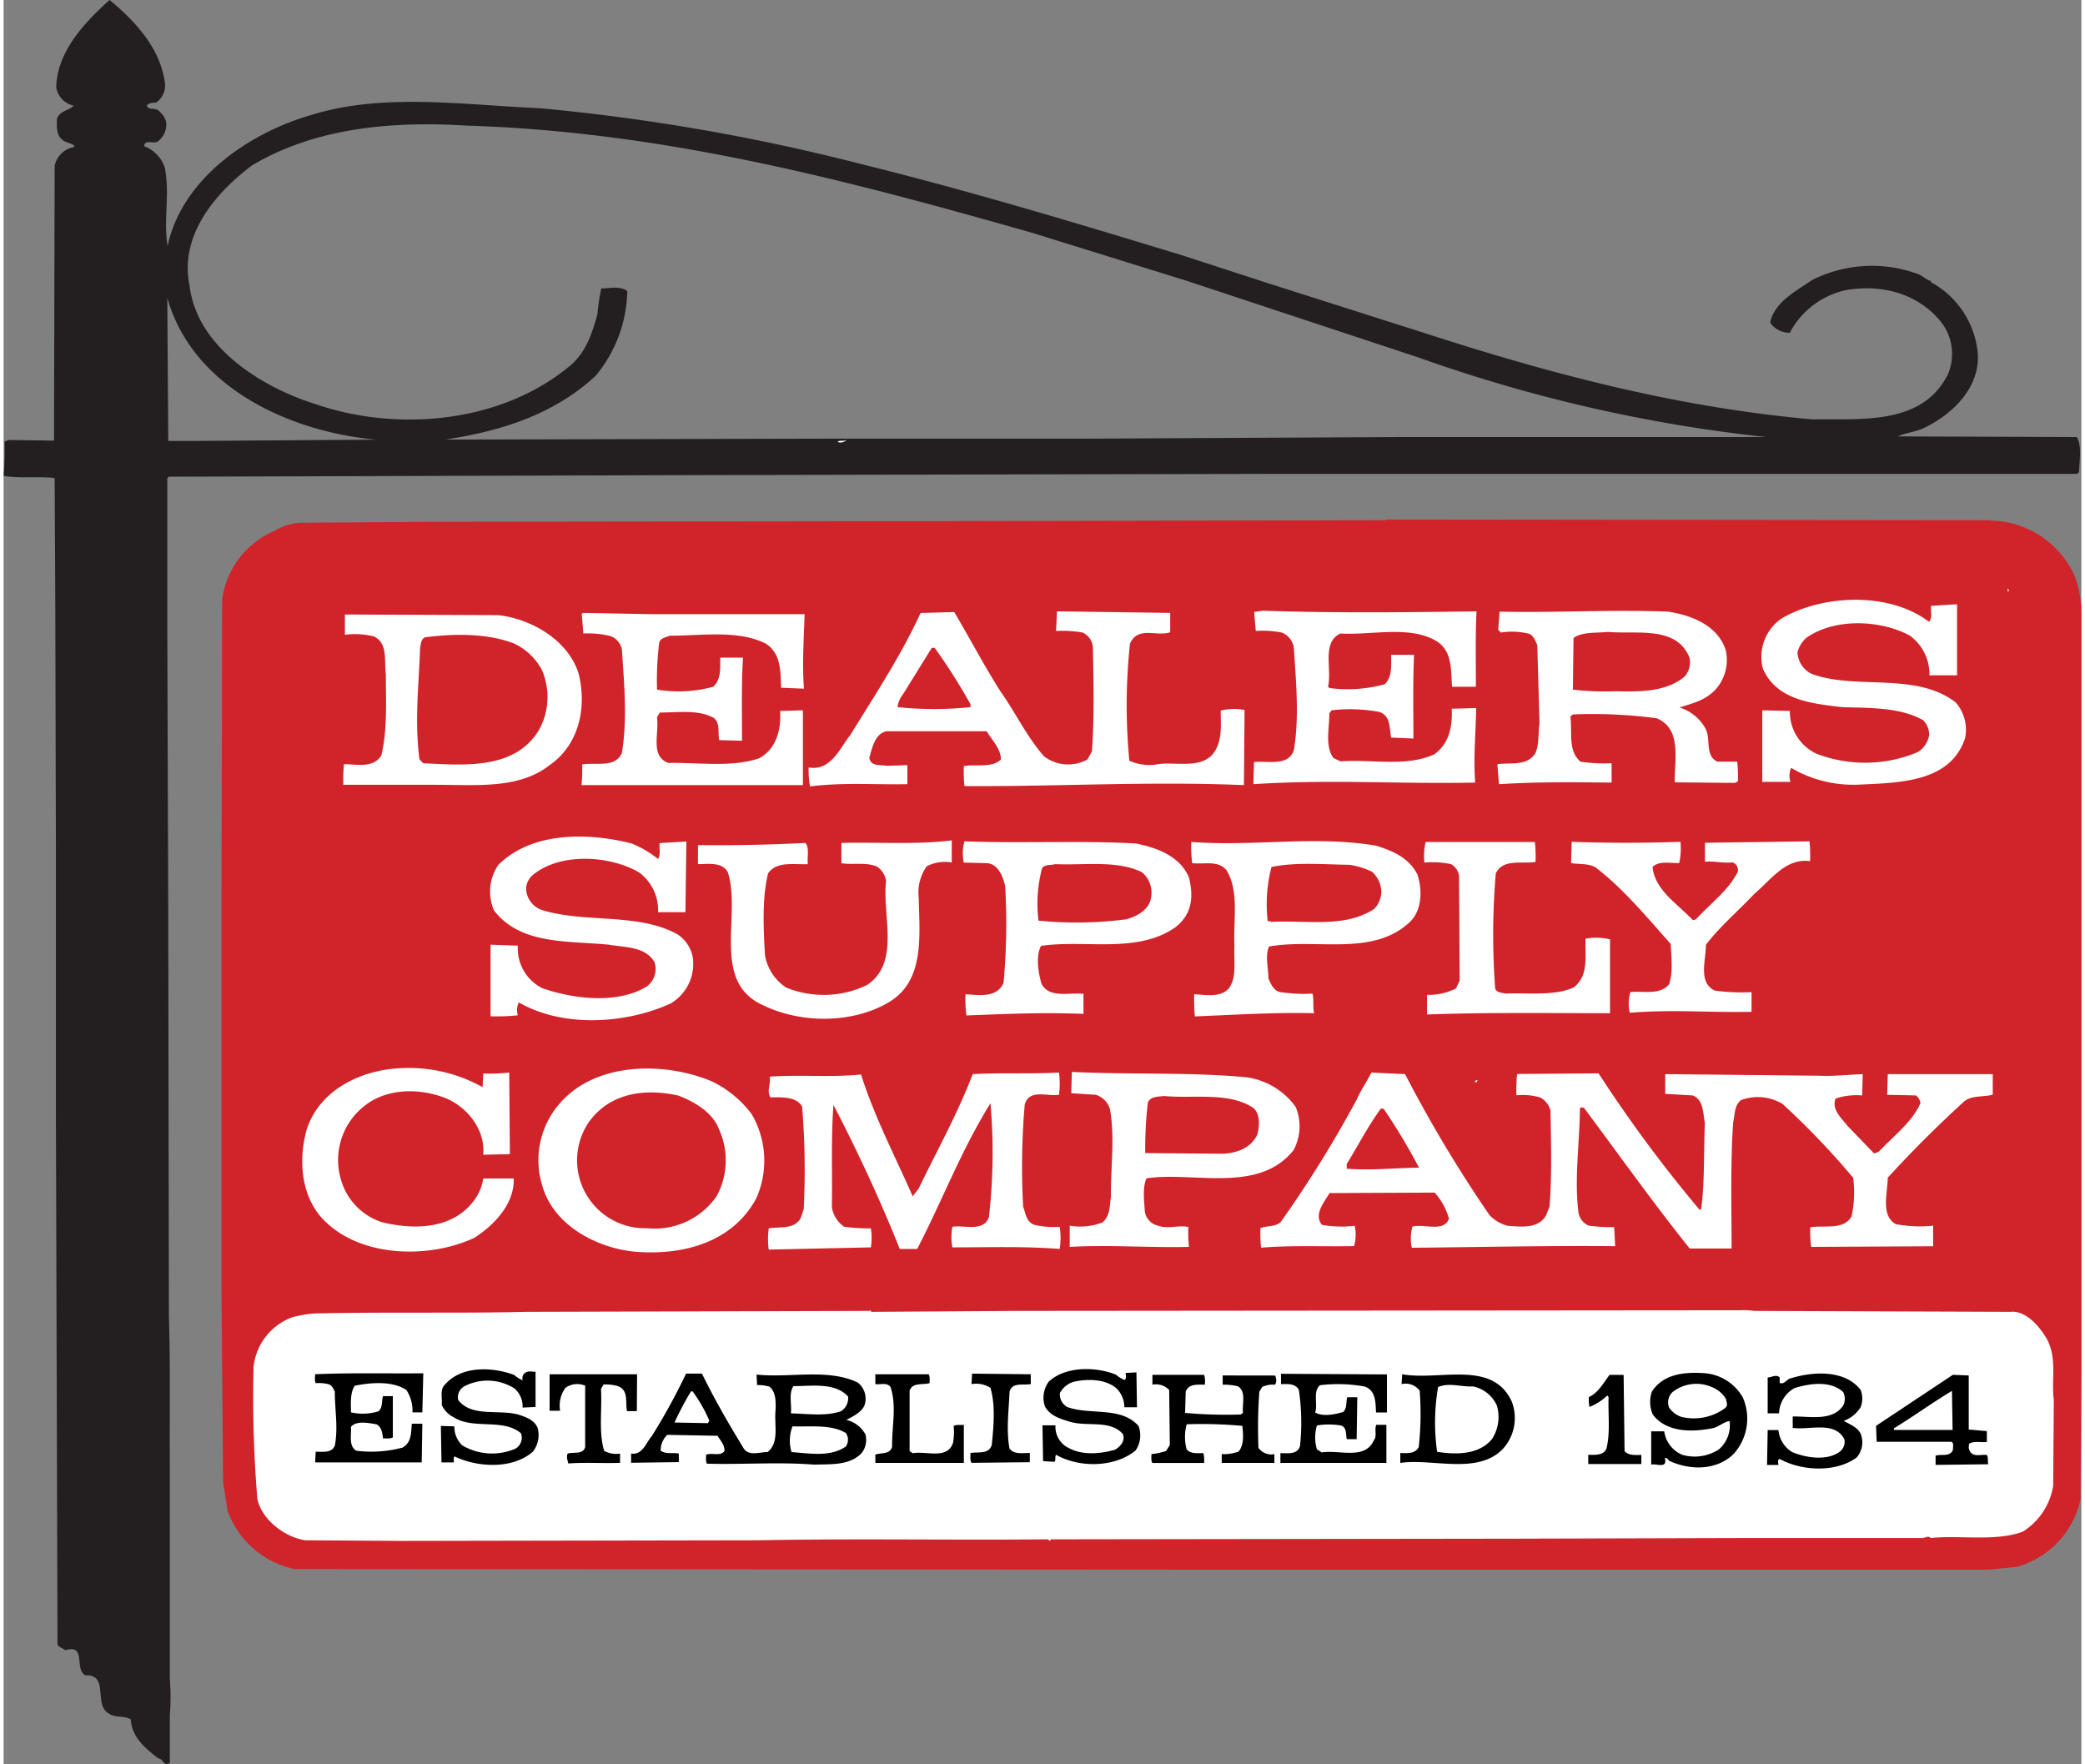
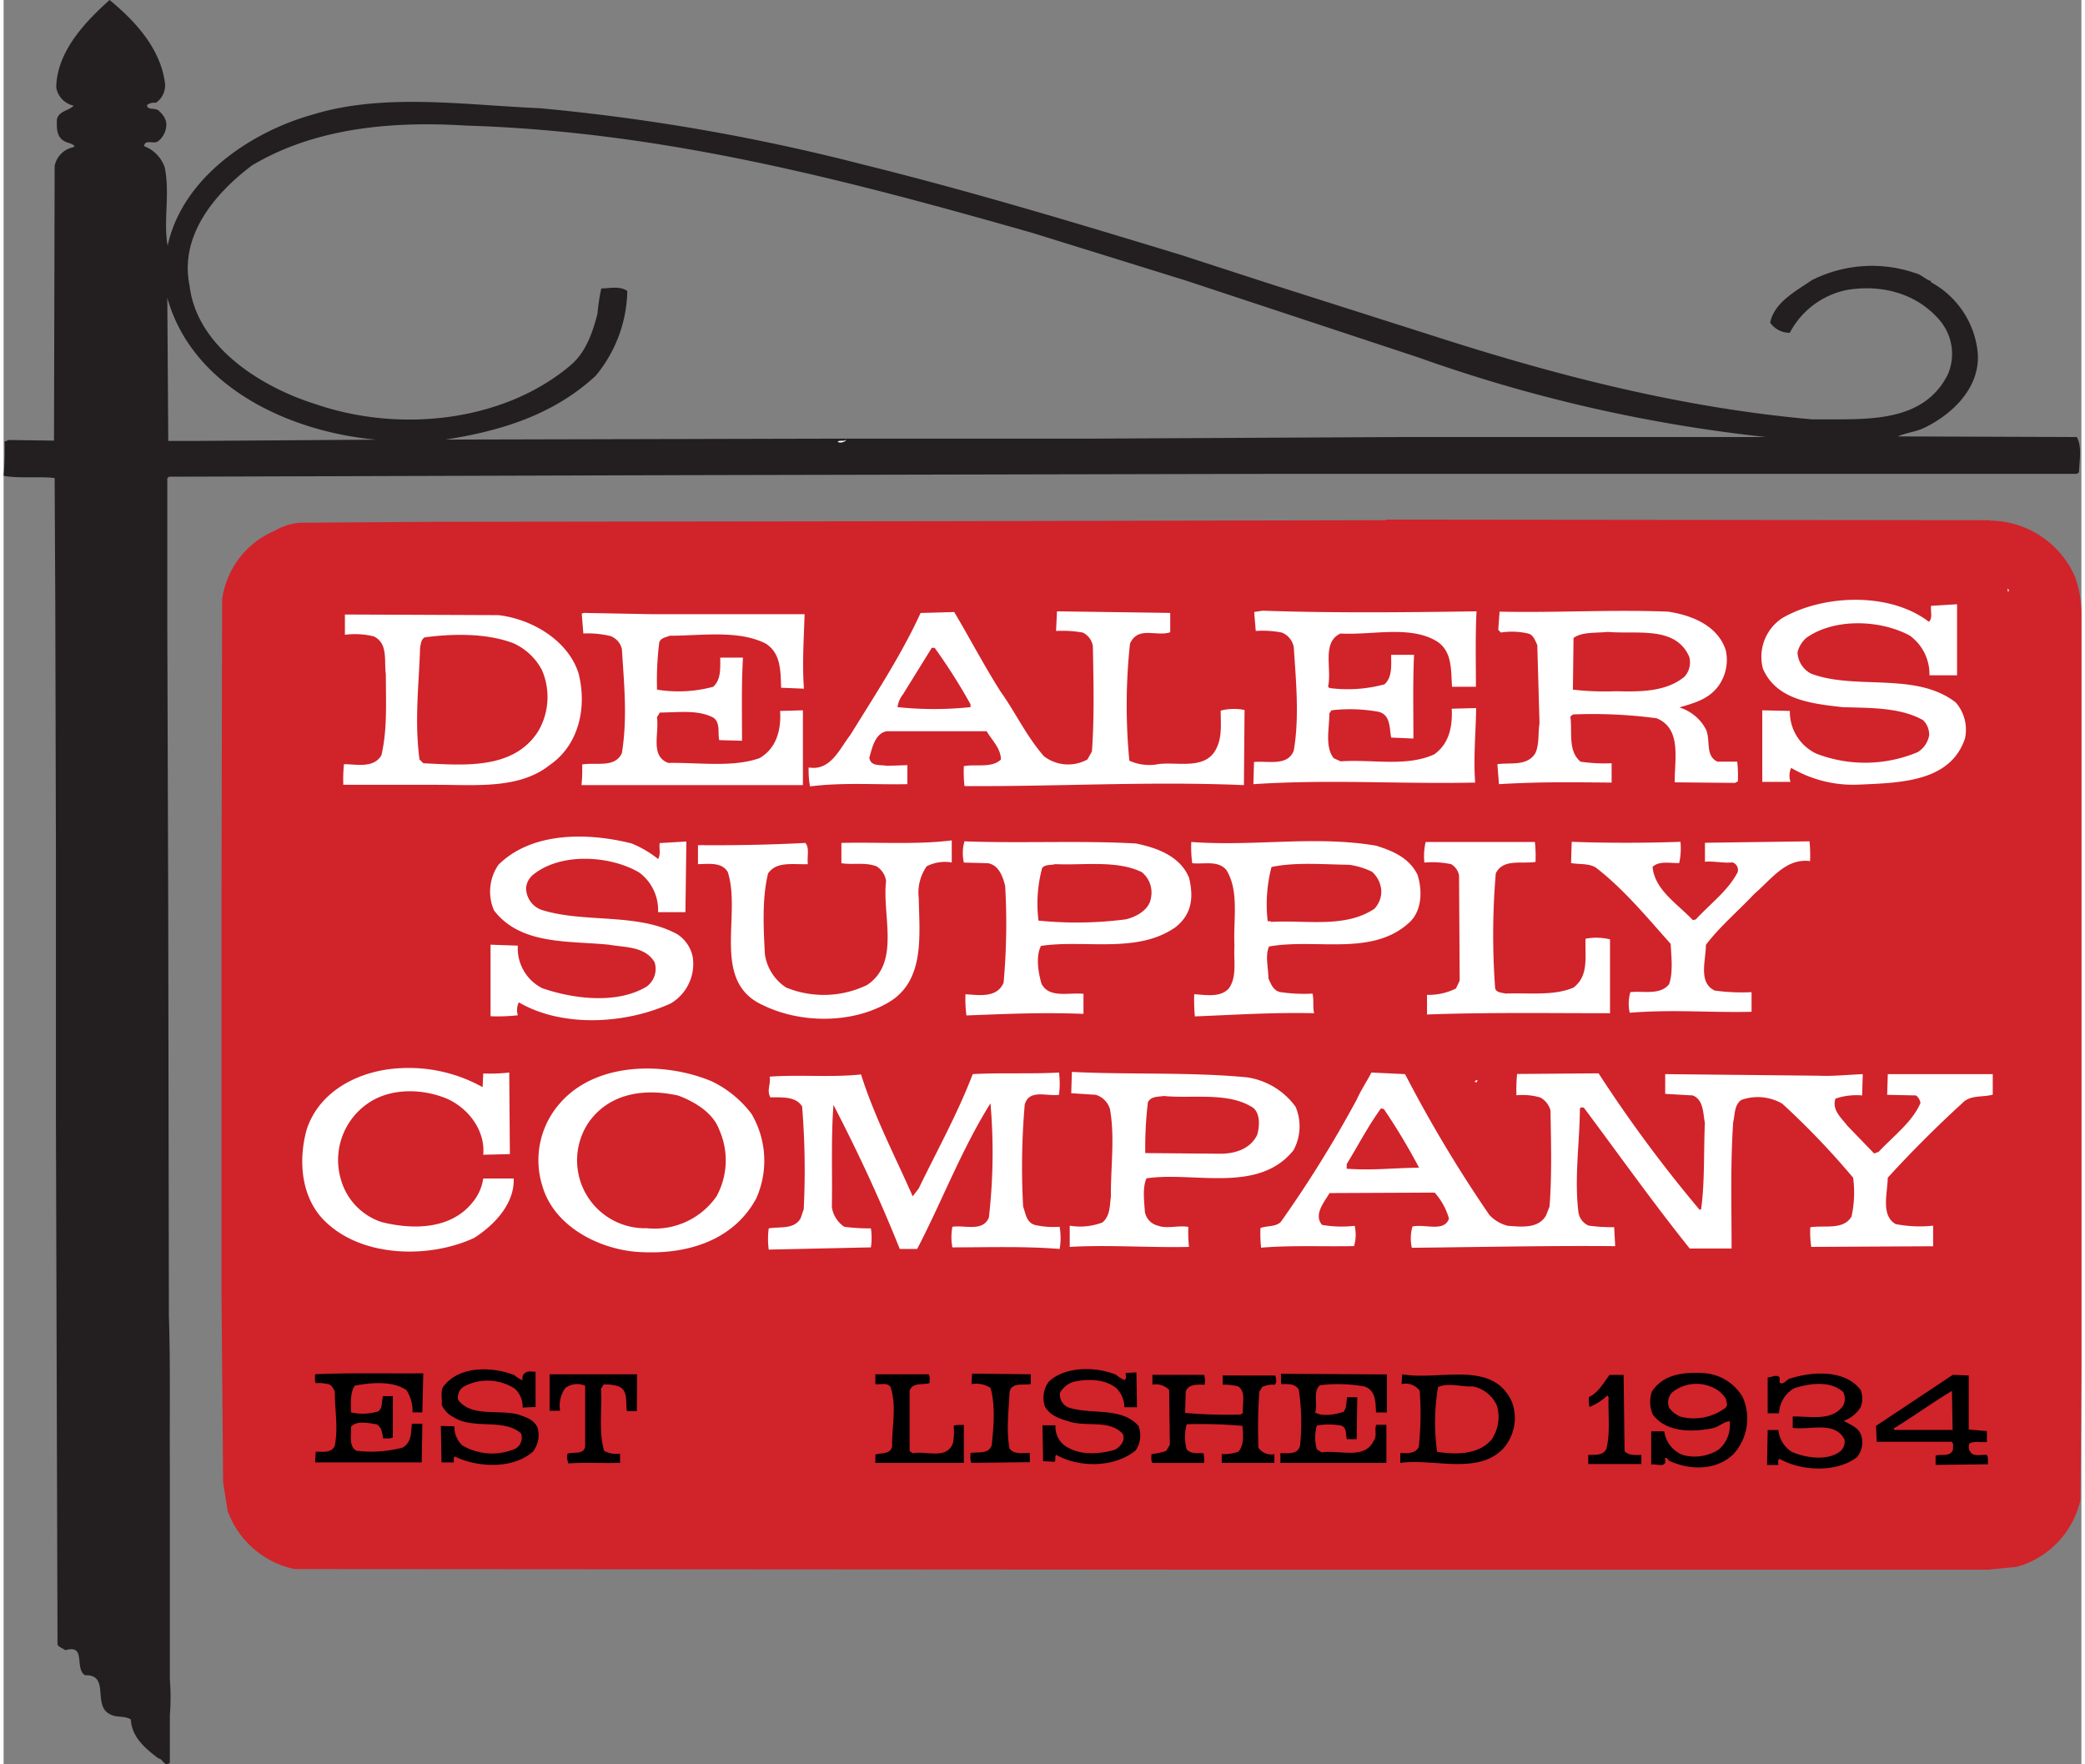
<svg xmlns="http://www.w3.org/2000/svg" id="Layer_1" data-name="Layer 1" width="130" height="110" viewBox="0 0 261.35 221.91">
  <rect x="0" y="0" width="261.35" height="221.91" fill="#808080" stroke="none" />
  <defs>
    <style>.cls-1{fill:#231f20;}.cls-2{fill:#fff;}.cls-3{fill:#d1232a;}</style>
  </defs>
  <path class="cls-1" d="M129.4,29.29C106.49,22.78,83.27,16.56,58.25,15.8c-9.57-.6-19.15.32-27,5-4.83,3.63-9.14,8.94-7.86,15.12.92,7.82,9.22,12.85,15.88,14.92,10.46,3.59,23.5,2.28,32-4.86,2-1.68,2.8-4.15,3.43-6.51a24.35,24.35,0,0,1,.48-3.19c1,0,2.32-.36,3.27.32a17.17,17.17,0,0,1-4,10.69c-5.34,4.91-11.89,6.91-18.87,8l49.24-.12h32.16l38.7-.2h46a190.84,190.84,0,0,1-43.69-10l-29.21-9.66L129.4,29.29Zm-82.64,26c-10.77-1-23-6.54-26.17-17.83l.12,18h3.35l22.7-.16ZM20.31,10.73a2.61,2.61,0,0,1-1.16,2.2,1.5,1.5,0,0,0-1.11.28c0,.68,1,.32,1.43.68s1,1,1,1.79a2.71,2.71,0,0,1-1.08,2.12c-.52.35-1.67-.32-1.71.59a4.33,4.33,0,0,1,2.59,2.68c.68,3.39-.2,6.62.36,9.85C22.46,22.42,31,16.64,38.78,14.44c9-2.79,19.2-1.23,28.65-.83A257.07,257.07,0,0,1,108,20.67c13.69,3.39,26.77,7.34,40.14,11.41l10.93,3.55,22.79,7.26c14.64,4.63,29.76,8.46,45.68,9.86,6.31-.08,13.77.72,17-5.63a6.52,6.52,0,0,0-1-6.82c-2.91-3.43-7.34-4.55-11.69-3.83a10.46,10.46,0,0,0-7.18,5.39,3,3,0,0,1-2.47-1.28c.55-2.59,3.23-3.95,5.26-5.35a16.78,16.78,0,0,1,13-.88c.76.16,1.36.88,2,1l-.08.12a11.34,11.34,0,0,1,5.94,9c.28,4.39-3.31,7.74-6.9,9.42-1,.44-2.16.55-3.15,1l22.5.08c.68,1.16.32,3,.28,4.43l-.28.2H159.56l-73.18.16-65.59.2-.2.2V78.6l.12,37.27.08,49.68c.2,6.06.08,12.33.12,18.67v27a28.3,28.3,0,0,1,0,4.51v6c-.76.52-.84-.52-1.44-.56-1.67-1.28-3.35-2.67-3.47-4.91-.88-.52-1.8-.16-2.67-.68-2.16-1.08.08-5-3.08-4.87-1.39-.83.2-3.95-2.47-3.15-.32-.24-.72-.32-1-.68l-.2-66.47v-33.4l-.08-31.2L6.42,60.13C4.59,59.89,2,60.21,0,59.85a38.51,38.51,0,0,0,.12-4.31l.56-.2,5.66.08.08-34.55a3,3,0,0,1,2.2-2.32c.16,0,.2-.12.32-.16C8.62,18,8,18,7.58,17.72c-1-.6-.88-1.8-.88-2.68.24-1.11,1.52-1.11,2.12-1.75A2.81,2.81,0,0,1,6.62,11c.08-4.43,3.47-8.1,6.71-11,3.39,2.79,6.54,6.3,7,10.73Z" />
  <path class="cls-2" d="M106,55.34a1,1,0,0,1-1,.28l-.08-.08c.28-.2.76,0,1-.2Z" />
  <path class="cls-3" d="M249.86,65.48a11.76,11.76,0,0,1,10.73,7.18,13.93,13.93,0,0,1,.76,4.31v95.2l-.12,16.48a11.32,11.32,0,0,1-8,8.42l-3.55.36H156.37l-119.78-.08A11.44,11.44,0,0,1,28.17,190l-.56-3.55-.2-23.74V112.24l.08-36.87a11,11,0,0,1,6.63-8.62,7.37,7.37,0,0,1,3.07-1l17.11-.12,63.77-.08,55.74-.12.12-.08,75.93.08Z" />
  <polygon class="cls-2" points="252.13 74.49 252.05 74.02 252.25 74.22 252.13 74.49 252.13 74.49" />
  <path class="cls-2" d="M231.26,88.94c3.48.12,7.27,0,10.18,1.64a2.55,2.55,0,0,1,.76,1.91,3.11,3.11,0,0,1-1.44,2.11,17.08,17.08,0,0,1-12.73.2,5.82,5.82,0,0,1-3.35-5.38l-3.47-.08v9h3.55a2.43,2.43,0,0,1,.08-1.76,15.41,15.41,0,0,0,8.46,2.11c5.15-.24,11.57-.28,13.41-5.82a5.2,5.2,0,0,0-1.16-4.51c-5-3.91-12.61-1.52-18.2-3.63a3.18,3.18,0,0,1-1.71-2.67,3.55,3.55,0,0,1,1.12-1.84c3.55-2.51,9.33-2.27,13-.28a6,6,0,0,1,2.48,5h3.47V76l-3.27.2c-.08.68.23,1.6-.28,2-4.91-3.76-13.25-3.44-18.4-.48a5.83,5.83,0,0,0-2.47,6.38C223,88.06,227.47,88.5,231.26,88.94Z" />
  <path class="cls-2" d="M185.1,98.43c-.24-3.11.08-6.26.12-9.37l-3.07.08c.11,2.27-.32,4.39-2.2,5.74-3.51,1.6-7.74.6-11.77.88l-.88-.4c-1.15-1.47-.52-3.83-.55-5.62l.27-.4a20.21,20.21,0,0,1,6,.2c1.44.44,1.28,2,1.51,3.23l2.8.12c0-3.51-.08-7.1.08-10.53h-2.88c0,1.35.16,2.79-.83,3.71a17.63,17.63,0,0,1-6.91.47l-.2-.16c.52-2.27-.83-5.58,1.56-6.7,4,.24,9-1.12,12.33,1.12,1.75,1.31,1.56,3.55,1.71,5.58h3c0-3.07-.08-6.5.08-9.49-8.18.12-17.8.24-26.89-.08l-1.08.16.2,2.39a12.44,12.44,0,0,1,3.27.2,2.43,2.43,0,0,1,1.51,1.84c.28,4.23.72,8.86,0,13-.75,2-3.19,1.28-5,1.44l-.08,2.79C166.9,98,175.52,98.63,185.1,98.43Z" />
  <path class="cls-2" d="M187.89,96.12l.2,2.51c5.19-.31,9-.24,14.17-.2V96a20.6,20.6,0,0,1-3.91-.2c-1.64-1.39-1-3.75-1.28-5.67l.32-.27a61,61,0,0,1,10.53.48c3.19,1.31,2.24,5.18,2.28,8.06l7.58.07.36-.19a16.2,16.2,0,0,0-.08-2.48h-2.48c-1.67-.76-.76-2.91-1.55-4.23a5.64,5.64,0,0,0-3.24-2.59c1.68-.52,3.4-.92,4.67-2.4a5.58,5.58,0,0,0,1.16-4.78c-1-3.16-4.35-4.43-7.26-4.87-7.18-.28-14.21.16-21.19,0L188,79.2l.32.36a9,9,0,0,1,3.43.12c.68.16.88.88,1.16,1.44l.28,9.85c-.2,1.28,0,2.72-.56,3.83C191.56,96.4,189.53,95.88,187.89,96.12Zm9.58-15.88c1.11-.8,2.83-.6,4.31-.76,3.71.32,8.54-.8,10.25,3.15a2.68,2.68,0,0,1-.6,2.48c-2.31,1.91-5.54,1.91-8.62,1.83a35.1,35.1,0,0,1-5.42-.2Z" />
  <path class="cls-2" d="M101.43,98.91c4.27-.52,7.94-.2,12.25-.28V96.24l-2.6.08c-.8-.16-2,.12-2.19-1,.36-1.27.72-3.07,2.19-3.35h12.57c.68,1.16,1.76,2.12,1.8,3.55-1.12,1.12-3.12.56-4.67.84a17.32,17.32,0,0,0,.08,2.51c11.41.08,23.42-.63,35.15-.12l.08-9.45a6.67,6.67,0,0,0-3,.08c0,1.67.2,3.39-.6,4.87-1.44,2.75-5.19,1.43-7.54,1.91a6.13,6.13,0,0,1-3.35-.48,72.4,72.4,0,0,1,.08-14.72c1-2.28,3.35-.84,5.06-1.44V77.09l-14.24-.2-.12,2.47a15.1,15.1,0,0,1,3.35.2,2.26,2.26,0,0,1,1.28,1.72c.08,4.23.2,9-.12,13.24l-.56,1a5,5,0,0,1-5.47-.4c-2.23-2.55-3.55-5.46-5.46-8.14-2.08-3.27-3.91-6.78-5.83-10l-4.23.12c-2.43,5.31-5.7,10.25-8.82,15.32-1.35,1.71-2.47,4.59-5.26,4.11A11.79,11.79,0,0,0,101.43,98.91Zm11.69-11.57,3.63-5.86h.36a72.4,72.4,0,0,1,4.51,7.1v.36a44,44,0,0,1-9.18,0A3.23,3.23,0,0,1,113.12,87.34Z" />
  <path class="cls-2" d="M76.33,80a2.29,2.29,0,0,1,1.44,1.64c.28,4.47.71,8.66,0,13.08-.88,1.92-3.24,1.12-5,1.44a18.25,18.25,0,0,1-.08,2.59h27.85V89.34l-2.87.08c.16,2.39-.48,4.74-2.6,5.94-3.39,1.2-7.7.52-11.45.6-2.35-.84-1.12-3.79-1.44-5.74l.36-.6c2.28,0,4.87-.4,6.79.68.84.67.48,1.83.68,2.79l2.87.08c0-3.35-.08-7.14.12-10.46H90.14c0,1.36.11,2.76-.88,3.67a16.78,16.78,0,0,1-7.07.36,38.12,38.12,0,0,1,.28-5.94c.2-.6.88-.64,1.32-.84,4,0,8.66-.76,12.09,1,1.92,1.24,1.84,3.47,1.92,5.54l2.87.12c-.24-3.11,0-6.5.08-9.37H81.52L73,77.09l-.28.08.2,2.51A12.07,12.07,0,0,1,76.33,80Z" />
  <path class="cls-2" d="M42.73,98.71H54.5c4.91,0,10.34.56,14.17-2.47,3.83-2.63,4.71-7.5,3.63-11.61-1.36-4.15-5.91-6.78-10.06-7.26l-19.31-.08v2.55a10,10,0,0,1,3.63.2c1.84.88,1.28,3.07,1.52,4.79,0,3.59.2,6.9-.56,10.17-1,1.72-3.35,1.08-4.71,1.12A18.54,18.54,0,0,0,42.73,98.71ZM52.39,81.4c.12-.48.12-1,.6-1.24,3.67-.48,7.86-.52,11.17.76a7.59,7.59,0,0,1,3.55,3.35A8.53,8.53,0,0,1,67.23,92C64.12,96.84,57.9,96.24,52.79,96l-.48-.48C51.67,90.62,52.23,86.26,52.39,81.4Z" />
  <path class="cls-2" d="M83.91,126.21a5.77,5.77,0,0,0,2.75-5.95,4.48,4.48,0,0,0-1.91-2.75c-5-2.76-11.73-1.36-17.12-3.08a2.94,2.94,0,0,1-1.91-2.79,2.45,2.45,0,0,1,1-1.71c3.48-2.72,9.58-2.32,13.21-.2a5.87,5.87,0,0,1,2.39,5h3.44l.12-8.89-3.36.2c-.08.63.16,1.43-.2,2A13.31,13.31,0,0,0,79,106.09c-5.46-1.39-12.53-1.51-16.76,2.68a5.94,5.94,0,0,0-.55,5.75c3.35,4.34,9.25,3.79,14.44,4.3,2.08.36,4.55.2,5.75,2.2a2.75,2.75,0,0,1-1,3.07c-3.71,2.24-9.22,1.56-13.13.2a5.61,5.61,0,0,1-3.07-5.35l-3.43-.12v9a23.57,23.57,0,0,0,3.43-.12,2.29,2.29,0,0,1,.12-1.63C70.3,129.28,78.25,128.8,83.91,126.21Z" />
  <path class="cls-2" d="M87.34,106.3v2.39c1.24,0,3-.32,3.75,1,1.76,5.46-2.19,13.8,4.47,16.76,4.75,2.31,11.25,2.31,15.8-.4s3.83-8.42,3.75-13.09a5.76,5.76,0,0,1,1-4,5,5,0,0,1,3.15-.48V105.7c-4.31.56-9.61.2-13.88.32v2.55c1.39.24,3-.16,4.43.4A2.62,2.62,0,0,1,111,110.8c-.52,4.35,1.84,10.26-2.39,13.09a12.54,12.54,0,0,1-10.18.32,6.05,6.05,0,0,1-2.67-4.15c-.16-3-.4-7,.4-10.21,1.08-1.56,3.19-1.08,5-1.16-.12-.92.24-2.08-.32-2.67C96.4,106.26,91.65,106.34,87.34,106.3Z" />
  <path class="cls-2" d="M147.39,116.63c2.16-1.68,2.28-3.91,1.72-6.22-1.12-2.76-4.11-3.8-6.7-4.32-6.95-.39-14.41,0-21.55-.27a5.42,5.42,0,0,0-.08,2.67l3,.08c1.4.2,1.92,1.72,2.2,2.87a82.61,82.61,0,0,1-.2,12.17c-.84,1.92-3,1.56-4.79,1.44a14.59,14.59,0,0,0,.12,2.67c5.23-.2,9.45-.4,14.72-.2V125c-1.84-.2-4.27.6-5.27-1.24-.43-1.44-.75-3.51-.07-4.79C136,118.15,142.57,120,147.39,116.63Zm-16.76-7.46c.4-.48,1.08-.32,1.64-.48,3.67.16,7.74-.52,10.89,1a3.31,3.31,0,0,1,1.16,3.23c-.2,1.51-1.84,2.39-3.15,2.71a48.07,48.07,0,0,1-11,.16A17.32,17.32,0,0,1,130.63,109.17Z" />
  <path class="cls-2" d="M176.68,116.15c1.76-1.48,1.8-4.15,1.16-6.14-1.08-2.16-3.16-3-5.19-3.64-7.74-1.31-15.2.12-23.26-.47a14.64,14.64,0,0,0,.12,2.67c1.47.16,3.27-.4,4.31.88,1.63,2.67.83,6.3,1,9.57-.12,1.84.36,3.91-.75,5.35-1.08,1.12-2.88.76-4.31.68a22.08,22.08,0,0,0,.08,2.79c5.06-.2,9.85-.52,15-.4-.2-.87,0-1.59-.2-2.47a19.68,19.68,0,0,1-4.11-.2c-.84-.2-1.16-1.08-1.44-1.72,0-1.31-.44-2.83.08-4C165,118,172,120.3,176.68,116.15ZM159,115.87a18.57,18.57,0,0,1,.48-6.82c3-.64,6.59-.32,9.78-.28a9.6,9.6,0,0,1,2.87.88,3.5,3.5,0,0,1,1.16,2.39,3.16,3.16,0,0,1-.88,2.27c-3.67,2.44-8.42,1.4-13,1.64C159.28,115.79,159.12,115.91,159,115.87Z" />
  <path class="cls-2" d="M227.15,105.82,214,106v2.39c1.07-.12,2.23.2,3.47.08a1,1,0,0,1,.64,1.24c-1.2,2.31-3.35,3.87-5.27,5.94l-.36.08c-2-2.11-4.79-3.79-5.07-6.7.88-.8,2.16-.44,3.35-.48a8.53,8.53,0,0,0,.16-2.67c-4.35.16-9.29.16-13.68,0l-.08,2.67c1,.2,2.27,0,3.15.6,3.43,2.63,6.5,6.34,9.38,9.57.08,1.64.32,3.55-.2,5.07-1.16,1.44-3.31.8-4.87,1a5.11,5.11,0,0,0-.08,2.59c5.63-.44,9.78,0,15.32-.12v-2.47a25.21,25.21,0,0,1-4.63-.2c-2.11-1-1.11-3.79-1.11-5.75,1.71-2.27,4.07-4.26,6.1-6.42,2.16-1.84,3.95-4.51,7-4.11A16.63,16.63,0,0,0,227.15,105.82Z" />
  <path class="cls-2" d="M202.06,127.44v-9.29a7.24,7.24,0,0,0-3.08-.08c-.08,2.23.44,4.66-1.51,6.14-2.48,1.08-5.63.64-8.54.76-.48-.12-1.2-.12-1.32-.68a91.35,91.35,0,0,1,.08-14.44c.92-1.88,3.23-1.16,5-1.44a17.13,17.13,0,0,0-.08-2.51H178.87a7.73,7.73,0,0,0-.16,2.59,11.62,11.62,0,0,1,3.36.2,2.05,2.05,0,0,1,1,1.44l.08,13.2-.47,1a7.73,7.73,0,0,1-3.64.8v2.47C186.61,127.32,194.52,127.44,202.06,127.44Z" />
  <path class="cls-2" d="M59.09,151.1c-2.75,3.59-7.66,3.59-11.57,2.6a7.88,7.88,0,0,1-5.07-5.27,8.64,8.64,0,0,1,3.16-9.5c2.83-2.11,6.94-2.07,10.13-.75,2.71,1.19,4.87,4,4.59,7.06l3.35-.08L63.6,134.9a21.94,21.94,0,0,1-3.27.12l-.08,1.72A19,19,0,0,0,50,134.35c-4.91.19-10.18,2.63-11.86,7.66-1.15,4.07-.71,8.93,2.56,11.85,4.67,4.31,12.93,4.43,18.51,1.83,2.6-1.67,5.07-4.35,4.95-7.46H60.33A6.08,6.08,0,0,1,59.09,151.1Z" />
  <path class="cls-2" d="M89.06,136c-5.79-2.43-14.41-2.51-19,2.67a10.82,10.82,0,0,0-2.28,10.54c1.44,4.91,6.78,7.74,11.57,8.22,6.11.52,12.33-1.16,15.32-6.7a11.61,11.61,0,0,0-.59-10.62A13.67,13.67,0,0,0,89.06,136Zm.68,14.37a9.46,9.46,0,0,1-8.82,4.11,8.54,8.54,0,0,1-7.26-13.41c2.67-3.67,7.1-4.19,11.21-3.27,2,.76,4.35,2.11,5.15,4.31A9.44,9.44,0,0,1,89.74,150.35Z" />
  <path class="cls-2" d="M162.24,144.68a6.29,6.29,0,0,0,.27-5.47,9.18,9.18,0,0,0-6.14-3.71c-7.14-.68-15-.32-22-.68l-.08,2.68,3.08.2a2.68,2.68,0,0,1,1.79,1.79c.64,3.59.08,7.34.12,11-.16,1.19-.08,2.43-1.07,3.27a7.87,7.87,0,0,1-4.11.4v2.67c4.9-.28,10.29.12,15,0a17.22,17.22,0,0,1-.08-2.51c-1.24-.24-2.64.28-3.83-.16a2.18,2.18,0,0,1-1.64-1.76c-.08-1.32-.32-3,.2-4.19C149.67,147.31,157.81,150.19,162.24,144.68Zm-18.32-6c.36-.83,1.32-.71,2-.83,3.71.36,8.18-.56,11.29,1.51.88.8.76,2.32.48,3.35-.84,1.8-2.84,2.44-4.79,2.4l-9.3-.08A49.11,49.11,0,0,1,143.92,138.73Z" />
  <path class="cls-2" d="M129.68,154.06c-1.08-.36-1.12-1.48-1.44-2.28a91.59,91.59,0,0,1,.2-12.85c.56-2,2.79-1,4.31-1.23a10.92,10.92,0,0,0,0-2.8c-3.55.2-7.38,0-10.85.2-1.92,5-4.47,9.58-6.79,14.37l-.76,1c-2.23-5.07-4.82-10-6.5-15.33-3.71.4-7.74,0-11.49.28.16,1-.4,1.68.08,2.6,1.52,0,3.23-.12,4,1.15a99.21,99.21,0,0,1,.2,12.93l-.4,1.16c-.84,1.4-2.59,1-4,1.24a10,10,0,0,0,0,2.67l12.85-.28a8,8,0,0,0,0-2.39,23.8,23.8,0,0,1-3.35-.2,3.63,3.63,0,0,1-1.56-2.48c.08-4.15-.12-8.46.2-12.85,3.07,5.91,5.87,11.93,8.34,18.12h2.19c3.16-6.07,5.55-12.45,9.22-18.32a71.69,71.69,0,0,1-.2,14.37c-.76,1.83-3,.92-4.59,1.16a7,7,0,0,0,0,2.59c4.35,0,9.1-.16,13.49.2a8.16,8.16,0,0,0,0-2.79A10.51,10.51,0,0,1,129.68,154.06Z" />
  <path class="cls-2" d="M237,135.1l-.08,2.6,3.63.08a1.51,1.51,0,0,1,.56.95c-1,2.36-3.39,4.15-5.27,6.15l-.56.2-3.35-3.47c-.76-1-2-2-1.51-3.43a8.2,8.2,0,0,1,3.35-.4l.08-2.68c-1.84.08-3.83.28-5.47.2L209,135.1v2.48l3.47.2c1.36.56,1.28,2.19,1.52,3.47-.16,3.63,0,7.5-.48,10.89h-.2A170.84,170.84,0,0,1,200.62,135l-10.25.08a20.39,20.39,0,0,0-.08,2.68,7.92,7.92,0,0,1,3,.28,2.6,2.6,0,0,1,1.28,1.63c.07,4,.19,8.18-.12,12.09L194,152.9c-1,1.68-3.12,1.39-4.79,1.28a4.72,4.72,0,0,1-2.32-1.36,167.29,167.29,0,0,1-10.61-17.72l-4.23-.2c-.56,1.08-1.31,2.2-1.83,3.36a147.73,147.73,0,0,1-9.58,15.44c-.68.64-1.72.44-2.55.76a16.68,16.68,0,0,0,.08,2.47c3.79-.32,7.78-.12,11.69-.2a5,5,0,0,0,.08-2.55,14.47,14.47,0,0,1-4.11-.12c-1.08-1.32.28-2.84.95-4L180,150a8.17,8.17,0,0,1,1.8,3.27c-.6,1.75-3,.64-4.59,1a5.46,5.46,0,0,0-.08,2.67c8.38-.08,17.08-.28,25.58-.2l-.13-2.39a21.31,21.31,0,0,1-3.23-.2,2.19,2.19,0,0,1-1.27-1.72c-.52-4.35.16-8.66.19-13l.21-.2c0,.12.15.08.28.08,4.42,5.91,8.65,11.89,13.32,17.72h5.27c0-5.31-.16-10.57.2-15.88.24-1,.12-2.12,1-2.79a6.1,6.1,0,0,1,5.19.47,98.76,98.76,0,0,1,8.9,9.3,14.13,14.13,0,0,1-.2,4.87c-1,1.75-3.39,1.08-5.19,1.36a12.52,12.52,0,0,0,.12,2.47l15.33-.08v-2.59a15.79,15.79,0,0,1-4.71-.2c-1.92-1.08-1-4-1-5.83,2.87-3.15,6.18-6.46,9.38-9.38,1-1.07,2.55-.71,3.83-1.07V135.1ZM168.94,147v-.59c1.43-2.32,2.67-4.75,4.31-7l.36.08a76.66,76.66,0,0,1,4.43,7.38C174.52,146.91,172.33,147.23,168.94,147Z" />
  <path class="cls-2" d="M185,136.06l.28.08.12-.28C185.22,135.82,185.14,135.94,185,136.06Z" />
-   <path class="cls-2" d="M252.45,165c2-.2,3.79,2,4.67,3.63,1.16,2.39.44,4.95.76,7.46l-.08,10.81a8.37,8.37,0,0,1-3.83,5.75c-3.43,1.28-8.14.4-11.57.8-.28-.36-.72,0-1.08,0h-23l-28.25.08-58.3.08-.2.2-.2-.2c-12.93.12-23.5-.12-36.47.12l-45.12.08-11.86-.08c-2.55-.4-5.42-2.56-6-5.19a155,155,0,0,1-.48-16.64,7.51,7.51,0,0,1,4.87-6.22,15.71,15.71,0,0,1,2.79-.48c9.14-.2,18.52,0,26.62-.2l43.17-.12.08-.08.2.2,18.47-.12,90.82-.08a8.45,8.45,0,0,1,1.71.08l32.28.12Z" />
  <path d="M64.76,177.92c-2.52-.68-5.91.36-7.58-1.84a1.58,1.58,0,0,1,.76-1.71,6.31,6.31,0,0,1,6.34.28,3,3,0,0,1,1,2.39l1.63-.08v-4.43h-.32c-.79-.16-1.47.2-1.31,1.08a4.44,4.44,0,0,1-1.08-.68c-2.67-1-6.62-1.2-8.7,1.24-.68.63-.28,1.79-.4,2.51a3.2,3.2,0,0,0,1.56,1.6c2.43,1.55,6.22.08,8.42,2a1.6,1.6,0,0,1-.68,1.92,7.4,7.4,0,0,1-6.7-.4,3.18,3.18,0,0,1-1-2.4L55,179.35l.08,4.59h1.56c0-.24-.08-.56.08-.76,2.87,1.4,7.3,1.64,9.85-.59a3.4,3.4,0,0,0,.6-3C66.71,178.52,65.64,178.24,64.76,177.92Z" />
  <path d="M133.87,177a1.77,1.77,0,0,1-1-1.8,2.9,2.9,0,0,1,1.83-1.43c1.76-.36,3.88-.32,5.27.84a3.35,3.35,0,0,1,1,2.39h1.59l-.07-4.39-1.36.08c0,.28.16.72-.16.88a4.44,4.44,0,0,1-1.08-.68c-2.51-1-6.3-1.08-8.42.88a3.4,3.4,0,0,0-.48,3.15c.68,1.2,2,1.56,3.16,1.91,2.15.64,5-.28,6.62,1.52.36.84-.28,1.6-1,2-1.79.51-4.07.71-5.74-.2a2.94,2.94,0,0,1-1.72-2.88h-1.64l.08,4.51,1.44.08c.2-.24,0-.64.2-.88,2.87,1.64,7.34,1.64,10-.55a3.34,3.34,0,0,0,.36-3.08C140.57,176.88,136.74,178,133.87,177Z" />
  <path d="M39.18,172.85c0,.36-.08.8.08,1.12a5,5,0,0,1,1.56.12c.44.08.68.59.84.95,0,2.4.44,4.47,0,6.79-.4.95-1.48.76-2.4.76l-.08,1.35H52.59l.08-4.87H51.35c-.12,1.12,0,2.32-1.16,3a15.28,15.28,0,0,1-5.82.4c-1-.6-.6-1.92-.68-3,.68-.84,2.27-.48,3.23-.32.64.36.72,1.08.8,1.76.4,0,.88.08,1.24-.12V175.6H47.72c-.2.64,0,1.48-.6,1.92a6.66,6.66,0,0,1-3.43.12c0-1.2-.12-2.44.48-3.35,2-.4,4.75-.64,6.5.55a4.76,4.76,0,0,1,.76,2.8h1.24l.12-4.91C48.12,172.77,43.41,172.65,39.18,172.85Z" />
  <path d="M214.15,172.73c-2.56-.2-5.35,0-6.83,2.31a4,4,0,0,0,.12,2.88c1.72,2.27,4.95,2.23,7.55,1.71.75-.16,1.43-.84,2.11-.88a4,4,0,0,1-1.36,3.56,5.59,5.59,0,0,1-4.59.67,3.75,3.75,0,0,1-2.27-2.95h-1.64v4.19c.6-.2,2.08.6,1.72-.84.28-.08.4.24.56.36,2.59,1.2,5.9,1.24,8.06-.84a6.62,6.62,0,0,0,1.16-7.18A6.11,6.11,0,0,0,214.15,172.73Zm2.47,4.31A6.63,6.63,0,0,1,211,178.2a3.09,3.09,0,0,1-1.51-1.16,1.8,1.8,0,0,1,.4-1.92,4.84,4.84,0,0,1,4.95-.67,3.66,3.66,0,0,1,1.83,1.55C216.66,176.36,216.94,176.72,216.62,177Z" />
-   <path d="M106,178.59c.83-.43,2-1,2.31-1.91a2.57,2.57,0,0,0-.88-2.79c-3.75-1.8-8.42-.56-12.73-1l.08,1.32a5.06,5.06,0,0,1,1.56.2c.8.67.8,1.87.76,2.95-.2,1.83.52,4.07-1,5.27-1,0-2.47.59-3.07-.56-1.84-3-3.63-6.11-5.19-9.3h-2a76.87,76.87,0,0,1-4.31,7.86c-.72.8-1.16,2.43-2.6,2.19v1.16l6-.08v-1.08c-.88-.15-1.56.12-2.28-.35a2.65,2.65,0,0,1,.84-2l6.31.12c.36.6.91,1.12.87,1.92-.51.71-1.59.16-2.31.47,0,.36-.08.8.12,1.12,4.55.12,9.1-.24,13.49.12,2.15-.08,4.42.12,5.94-1.44a2.64,2.64,0,0,0,.48-2.39A3.69,3.69,0,0,0,106,178.59ZM88.58,179l-4.19-.08A38.27,38.27,0,0,1,86.46,175h.2a18.37,18.37,0,0,1,2.12,3.71Zm10.81-4.66c2.36,0,5.19-.48,6.83,1.31a1.93,1.93,0,0,1-.88,1.84c-1.88.68-4.27.32-6.31.28C99.15,176.68,98.71,175.16,99.39,174.29Zm6.63,7.54c-2,1.43-4.55.92-6.91.76a5,5,0,0,1,.12-3.24c2.32.08,4.83-.28,6.71.84A1.46,1.46,0,0,1,106,181.83Z" />
  <path d="M233.58,177a3,3,0,0,0,0-2.19c-2-2.56-6-2.32-8.82-1.44-.48.08-.8.84-1.36.56v-.68c-.44-.44-1,0-1.51,0v4.51h1.43a3.78,3.78,0,0,1,1.92-3.16c1.88-.59,4.51-1,6.14.48a1.87,1.87,0,0,1,0,1.72c-1.39,2-4.19,1.32-6.34,1.36v1.43c2.11.32,5.27-.92,6.5,1.44a1.56,1.56,0,0,1-.64,1.6c-1.63,1.15-4.27.71-5.94,0a3.64,3.64,0,0,1-1.72-2.76h-1.35l-.08,4.39h1.43c0-.24-.16-.64.16-.76,2.72,1.52,7.1,1.76,9.7-.2a2.91,2.91,0,0,0,.56-2.75c-.28-1-1.48-1.4-2.2-1.84A4.18,4.18,0,0,0,233.58,177Z" />
  <path d="M79.68,172.85h-11v4.59H70a3.78,3.78,0,0,1,.67-2.88,2.53,2.53,0,0,1,2.48-.27V182c-.24,1-1.56.59-2.2.83-.2.4,0,.88.08,1.24,2.12-.16,4.35,0,6.51-.08v-1.16a3.13,3.13,0,0,1-2-.35c-.72-2.36-.24-5.19-.4-7.78l.32-.56a5.42,5.42,0,0,1,1.8.2c1.39.51.92,2,1.15,3.15h1.24Z" />
  <path d="M119.5,179.35a7.49,7.49,0,0,1-.08,2.12c-.72,2.15-3.31,1-5.07,1.31l-.39-.27v-7.59c.36-1.07,1.63-.71,2.51-.95,0-.36.08-.8-.12-1.12h-6.7v1.24c.68.08,1.47-.24,1.91.36.8,2.43.16,4.86.2,7.5-.24,1-1.35.75-2.11,1V184h11.13v-4.79C120.34,179.27,119.86,179.15,119.5,179.35Z" />
  <path d="M121.74,174.09a3.33,3.33,0,0,1,2.39.47c.64,2.16.4,4.91.16,7.19-.36,1.19-1.72.84-2.67,1,0,.44-.08.88.12,1.24l7.34-.08v-1.16c-.92,0-2,.2-2.55-.55-.44-2.28-.09-4.87,0-7.11.27-1.27,1.67-.83,2.67-1v-1.24l-7.38-.08Z" />
  <path d="M160.68,174.09c.84,0,1.71-.12,2.23.68a27.69,27.69,0,0,1,.16,7.06c-.28,1.19-1.63.92-2.47.95V184h13.33v-4.79h-1.28c-.24.6.12,1.44-.28,1.92-1.12,2.55-4.35,1.19-6.58,1.55l-.6-.39a5.32,5.32,0,0,1,0-3,9.36,9.36,0,0,1,3,0c.8.24.6,1.08.76,1.72h1.24l.08-5.27H169c-.16.6,0,1.32-.48,1.84-1,.32-2.59.64-3.55.08.36-1.08-.32-2.6.6-3.43a18.81,18.81,0,0,1,5.62.16c1.44.51,1.36,2,1.44,3.27H174v-4.79l-13.33-.08Z" />
  <path d="M175.92,172.85l-.08,1.24a2.19,2.19,0,0,1,2.28.83A38.31,38.31,0,0,1,178,182c-.44.87-1.44.79-2.32.75V184c4.07-.6,9.74,1.56,12.93-1.79a5.77,5.77,0,0,0,1.08-5.95C187.25,171,180.63,173.69,175.92,172.85ZM187.21,181c-1.59,1.95-4.42,2-6.9,1.6a26.52,26.52,0,0,1,.12-8.14c1.36-.6,2.91,0,4.39-.08a4.2,4.2,0,0,1,3,2.39A5.06,5.06,0,0,1,187.21,181Z" />
  <path d="M153.34,173v1.16a7.56,7.56,0,0,1,1.91.2c1.08.67.52,2.19.64,3.35l-.28.2a57.65,57.65,0,0,1-7-.2l.08-2.68c.36-1,1.48-.87,2.39-.87a2.58,2.58,0,0,0-.08-1.24h-6.5v1.24a2.28,2.28,0,0,1,2.11.67l.08,6.91-.47.76a8.82,8.82,0,0,1-1.84.39c0,.36-.08.8.12,1.12H151a4.23,4.23,0,0,0-.08-1.24c-.79,0-1.59.12-2.11-.47a6,6,0,0,1,0-3.16,56.7,56.7,0,0,1,7,.2c.12,1.08.24,2.4-.48,3.24a5.38,5.38,0,0,1-2.11.31V184h6.62V182.9a2,2,0,0,1-2-.79,61.78,61.78,0,0,1,.11-7.07l.36-.59a2.87,2.87,0,0,1,1.56-.28c.32-.24.2-.8.08-1.16Z" />
  <path d="M203.89,182.51l-.12-9.58H202c-.76,1-1.4,2.23-2.6,2.79a4.23,4.23,0,0,0,.08,1.24,7.14,7.14,0,0,0,2.24-1.44l.16.2c-.08,2.16.24,4.51-.28,6.51-.4.87-1.44.75-2.28.75v1.16H206V183C205.21,183,204.41,183.1,203.89,182.51Z" />
  <path d="M249.46,183c-.68-.08-1.52.24-2-.28a1.12,1.12,0,0,1-.2-1.15c.6-.36,1.48-.12,2.2-.2V180l-2.28-.2V173l-2-.08-9.66,6.42.08,2H245c.36.2.16.64.2,1-.36.95-1.44.51-2.19.75v1.16l6.62-.08C249.54,183.74,249.66,183.3,249.46,183Zm-11.69-3.15v-.2c2.47-1.51,4.83-3.23,7.3-4.71l.08,4.91Z" />
</svg>